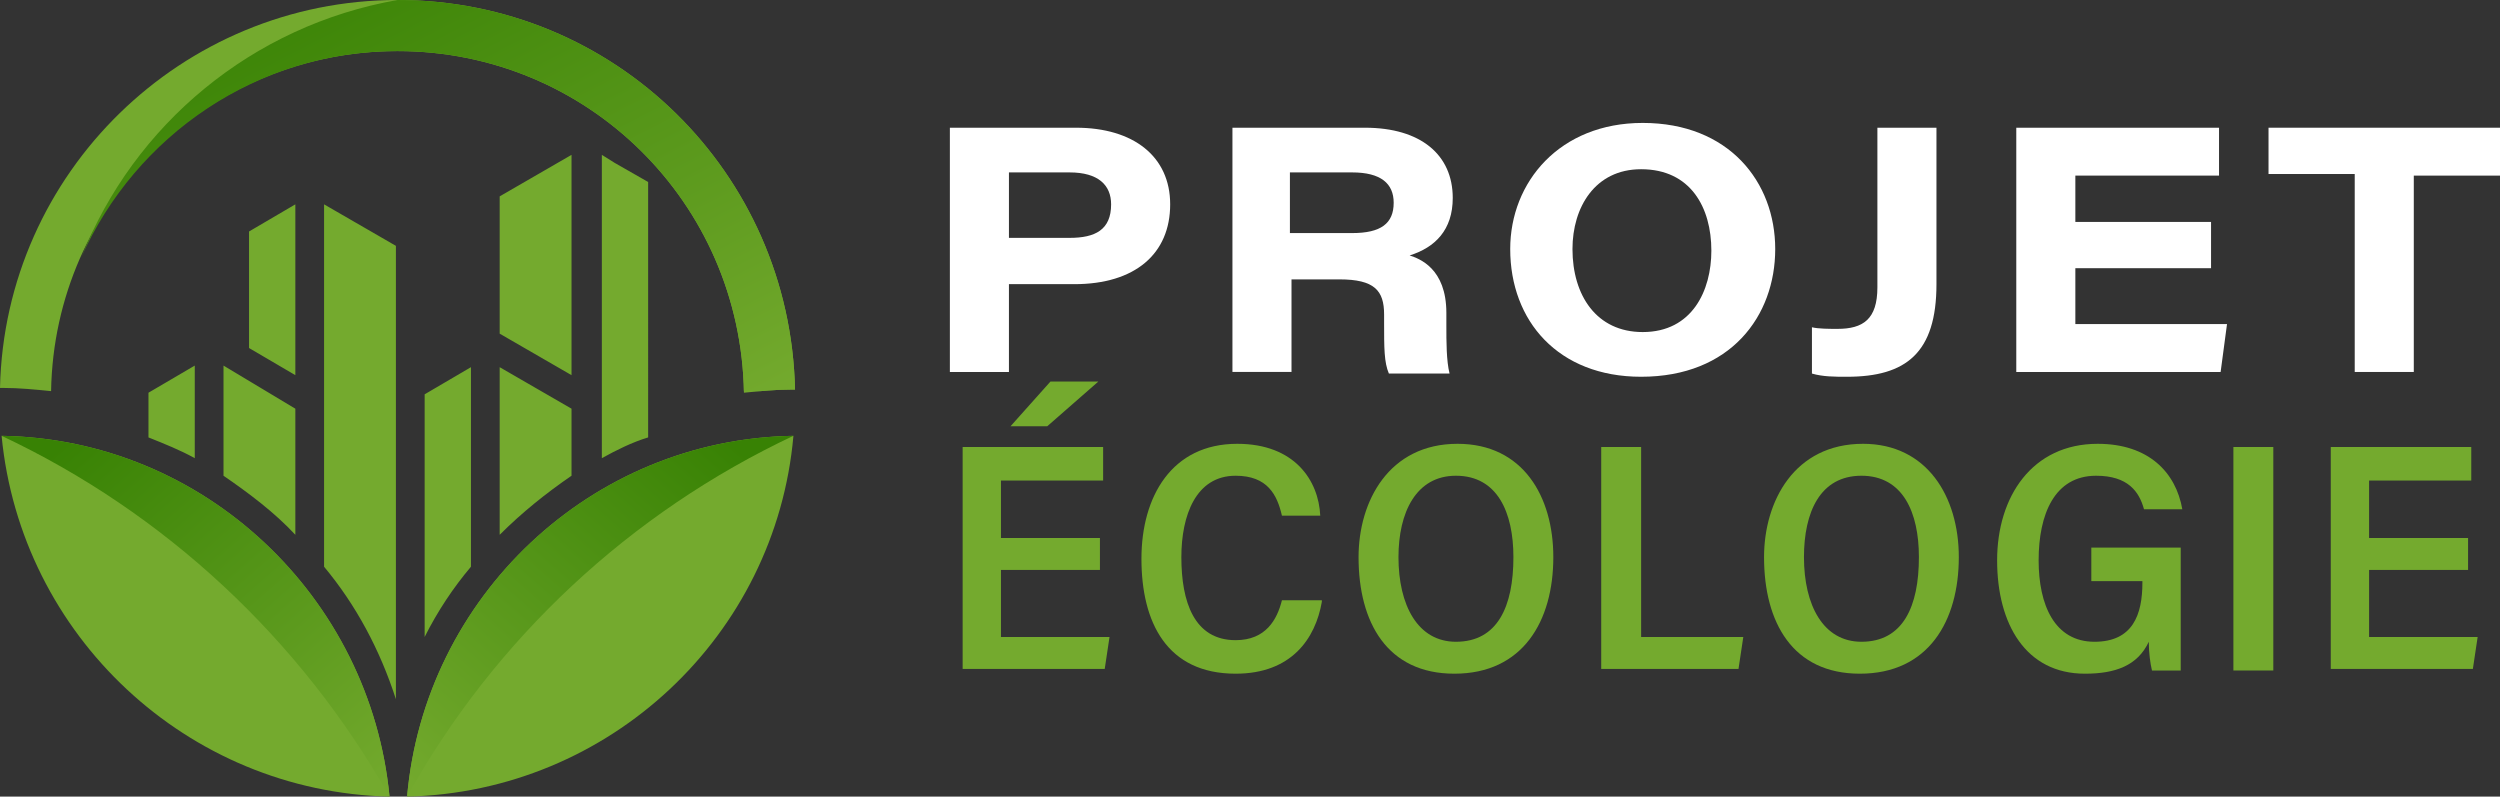
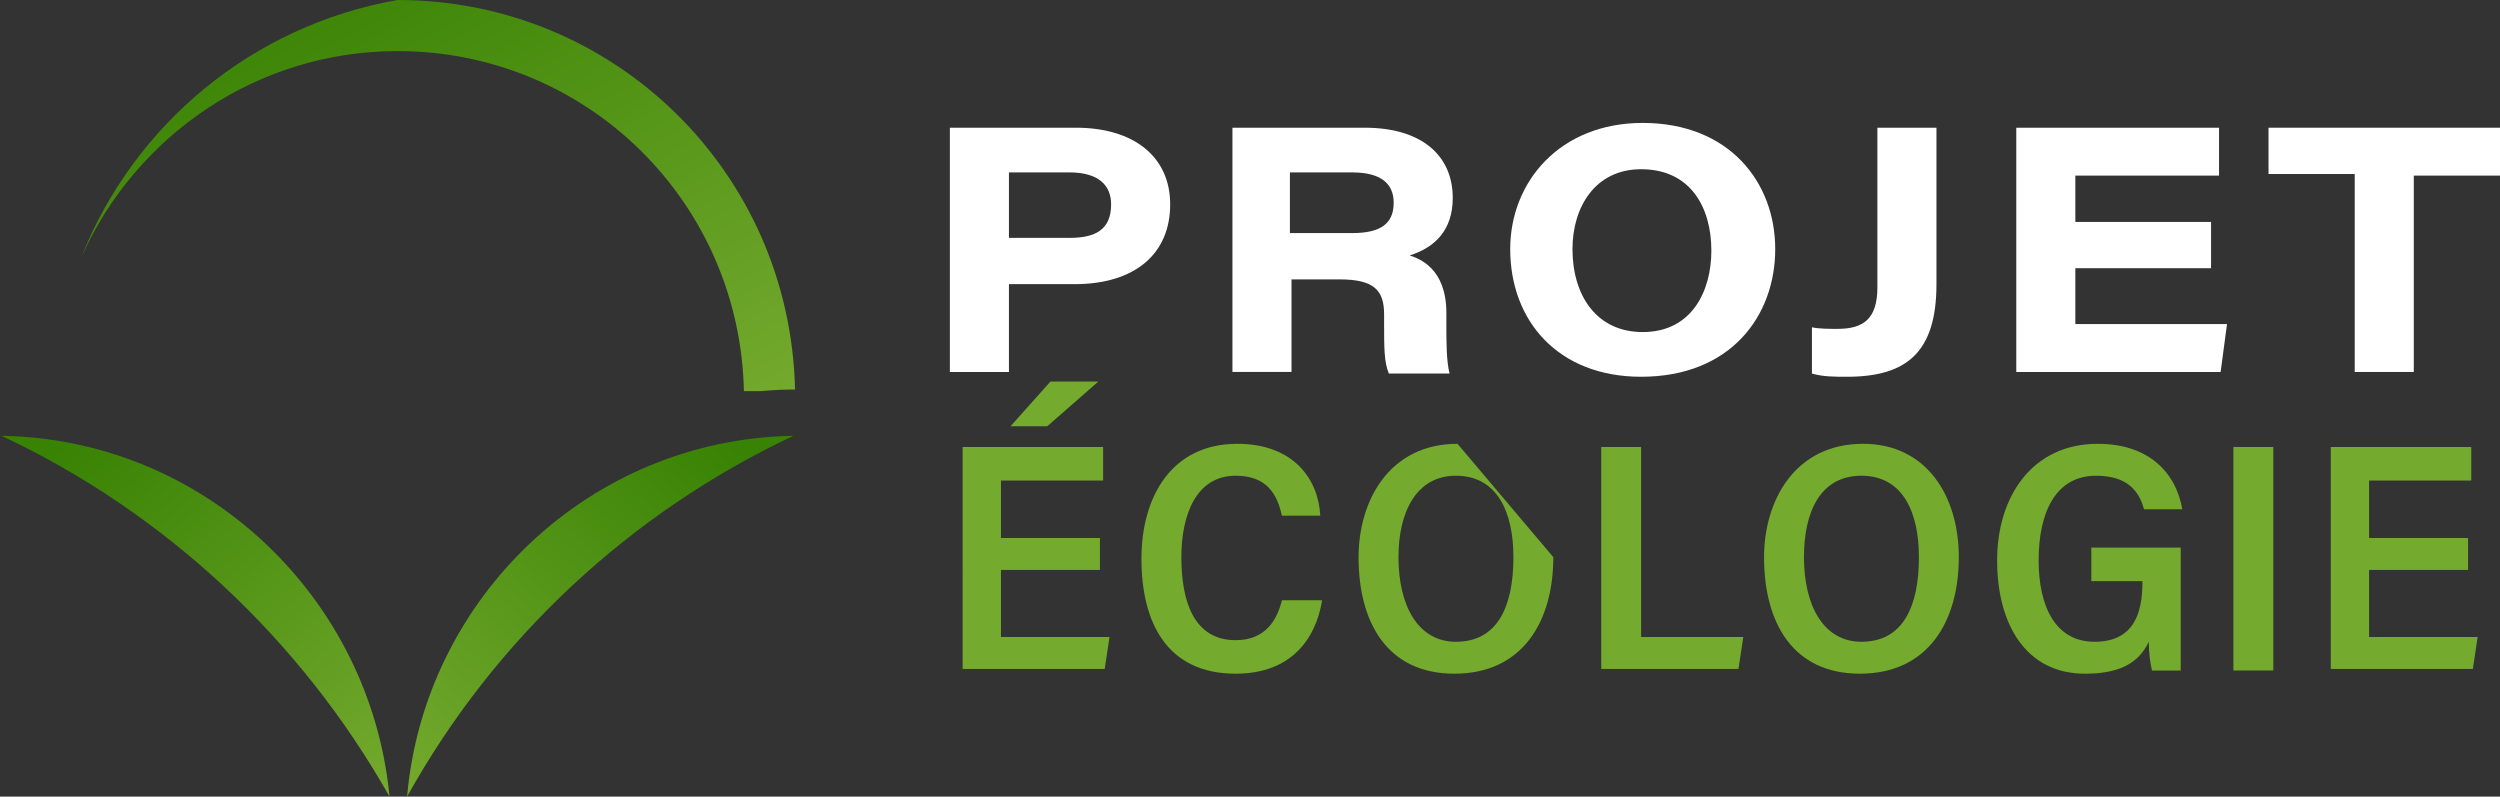
<svg xmlns="http://www.w3.org/2000/svg" xmlns:xlink="http://www.w3.org/1999/xlink" version="1.1" id="Layer_1" x="0px" y="0px" width="156.6px" height="49.9px" viewBox="0 0 156.6 49.9" style="enable-background:new 0 0 156.6 49.9;" xml:space="preserve">
  <rect x="0" y="0" width="156.6" height="49.9" fill="#333333" stroke="none" />
  <style type="text/css">
	.st0{fill:#FFFFFF;}
	.st1{fill:#74AA2E;}
	.st2{fill-rule:evenodd;clip-rule:evenodd;fill:#74AA2E;}
	.st3{clip-path:url(#SVGID_2_);fill:url(#SVGID_3_);}
	.st4{clip-path:url(#SVGID_5_);fill:url(#SVGID_6_);}
	.st5{clip-path:url(#SVGID_8_);fill:url(#SVGID_9_);}
</style>
  <g>
    <path class="st0" d="M59.5,8h7.9c3.6,0,5.9,1.8,5.9,4.8c0,3.1-2.2,5-6,5h-4.1v5.5h-3.7V8z M63.2,14.9h3.8c1.6,0,2.6-0.5,2.6-2.1   c0-1.2-0.8-2-2.6-2h-3.8V14.9z" />
    <path class="st0" d="M80.9,17.4v5.9h-3.7V8h8.3c3.5,0,5.5,1.7,5.5,4.4c0,2-1.1,3.1-2.7,3.6c0.6,0.2,2.3,0.8,2.3,3.6v0.8   c0,1,0,2.2,0.2,3h-3.8c-0.3-0.7-0.3-1.6-0.3-3.2v-0.5c0-1.5-0.6-2.2-2.8-2.2H80.9z M80.9,14.6h3.8c1.8,0,2.6-0.6,2.6-1.9   c0-1.2-0.8-1.9-2.6-1.9h-3.9V14.6z" />
    <path class="st0" d="M111.2,15.6c0,4.2-2.8,8-8.4,8c-5.2,0-8.2-3.5-8.2-8c0-4.2,3.1-7.9,8.3-7.9C108.3,7.7,111.2,11.4,111.2,15.6z    M98.5,15.6c0,2.9,1.5,5.2,4.4,5.2c3.1,0,4.3-2.6,4.3-5.1c0-2.7-1.3-5.1-4.4-5.1C99.9,10.6,98.5,13,98.5,15.6z" />
    <path class="st0" d="M121.3,17.8c0,4.3-1.9,5.8-5.6,5.8c-0.8,0-1.5,0-2.2-0.2v-2.9c0.4,0.1,1.1,0.1,1.6,0.1c1.6,0,2.5-0.6,2.5-2.6   V8h3.7V17.8z" />
    <path class="st0" d="M138.5,16.8H130v3.5h9.5l-0.4,3h-12.8V8H139v3h-9v2.9h8.5V16.8z" />
    <path class="st0" d="M147.5,10.9h-5.4V8h14.5v3h-5.4v12.3h-3.7V10.9z" />
    <path class="st1" d="M68.9,35.7h-6.2v4.2h6.8l-0.3,2h-8.9V28h8.8v2.1h-6.4v3.6h6.2V35.7z M68.8,23.9l-3.2,2.8h-2.3l2.5-2.8H68.8z" />
    <path class="st1" d="M82.8,37.7c-0.4,2.3-1.9,4.5-5.4,4.5c-4.3,0-5.9-3.2-5.9-7.2c0-3.9,1.9-7.2,6-7.2c3.6,0,5.1,2.3,5.2,4.5h-2.4   c-0.3-1.3-0.9-2.5-2.9-2.5c-2.5,0-3.4,2.5-3.4,5.1c0,2.8,0.8,5.2,3.4,5.2c1.9,0,2.6-1.3,2.9-2.5H82.8z" />
-     <path class="st1" d="M97.3,34.9c0,4-1.9,7.3-6.2,7.3c-4.2,0-6-3.2-6-7.3c0-3.5,1.9-7.1,6.2-7.1C95.4,27.8,97.3,31.1,97.3,34.9z    M87.6,34.9c0,3,1.2,5.3,3.6,5.3c2.6,0,3.6-2.2,3.6-5.3c0-2.8-1-5.1-3.6-5.1C88.7,29.8,87.6,32.1,87.6,34.9z" />
+     <path class="st1" d="M97.3,34.9c0,4-1.9,7.3-6.2,7.3c-4.2,0-6-3.2-6-7.3c0-3.5,1.9-7.1,6.2-7.1z    M87.6,34.9c0,3,1.2,5.3,3.6,5.3c2.6,0,3.6-2.2,3.6-5.3c0-2.8-1-5.1-3.6-5.1C88.7,29.8,87.6,32.1,87.6,34.9z" />
    <path class="st1" d="M100.3,28h2.5v11.9h6.4l-0.3,2h-8.6V28z" />
    <path class="st1" d="M122.7,34.9c0,4-1.9,7.3-6.2,7.3c-4.2,0-6-3.2-6-7.3c0-3.5,1.9-7.1,6.2-7.1C120.7,27.8,122.7,31.1,122.7,34.9z    M113,34.9c0,3,1.2,5.3,3.6,5.3c2.6,0,3.6-2.2,3.6-5.3c0-2.8-1-5.1-3.6-5.1C114,29.8,113,32.1,113,34.9z" />
    <path class="st1" d="M136.6,42h-1.8c-0.1-0.4-0.2-1.1-0.2-1.8c-0.7,1.5-2.1,2-4,2c-3.7,0-5.5-3.1-5.5-7.1c0-4,2.2-7.3,6.3-7.3   c3.2,0,4.9,1.8,5.3,4.1h-2.4c-0.3-1.1-1-2.1-3-2.1c-2.6,0-3.6,2.4-3.6,5.3c0,2.8,1,5.1,3.5,5.1c2.4,0,3-1.7,3-3.7v-0.1h-3.2v-2.1   h5.6C136.6,38.4,136.6,41.6,136.6,42z" />
    <path class="st1" d="M142.4,28v14h-2.5V28H142.4z" />
    <path class="st1" d="M154.6,35.7h-6.2v4.2h6.8l-0.3,2h-8.9V28h8.8v2.1h-6.4v3.6h6.2V35.7z" />
  </g>
  <g>
-     <path class="st2" d="M49.7,27.3C37,27.5,26.6,37.4,25.5,49.9C38.2,49.6,48.6,39.8,49.7,27.3 M3.2,24.5C3.4,12.7,13,3.2,24.9,3.2   c11.9,0,21.5,9.5,21.7,21.4c1-0.1,2-0.2,3-0.2l0.2,0C49.5,10.8,38.5,0,24.9,0C11.4,0,0.3,10.8,0,24.3l0.2,0   C1.2,24.3,2.2,24.4,3.2,24.5z M12.2,28.7v-5.8l-2.9,1.7v2.8C10.3,27.8,11.3,28.2,12.2,28.7z M14,22.9v6.9c1.6,1.1,3.2,2.3,4.5,3.7   v-7.9L14,22.9z M15.6,21.8l2.9,1.7V12.8l-2.9,1.7V21.8z M20.3,12.8v22.7c2,2.4,3.5,5.2,4.5,8.3V15.4L20.3,12.8z M26.6,24.7v15.2   c0.8-1.6,1.8-3.1,2.9-4.4V23L26.6,24.7z M31.3,23v10.5c1.4-1.4,2.9-2.6,4.5-3.7v-4.2L31.3,23z M31.3,20.9l4.5,2.6V9.7l-4.5,2.6   V20.9z M40.6,12.4v-1l-2.1-1.2l-0.8-0.5v19c0.9-0.5,1.9-1,2.9-1.3V12.4z M24.4,49.9C23.2,37.4,12.8,27.5,0.1,27.3   C1.3,39.8,11.7,49.6,24.4,49.9z" />
    <g>
      <defs>
        <path id="SVGID_1_" d="M0.1,27.3C10.3,32.1,18.8,40,24.4,49.9C23.2,37.4,12.8,27.5,0.1,27.3" />
      </defs>
      <clipPath id="SVGID_2_">
        <use xlink:href="#SVGID_1_" style="overflow:visible;" />
      </clipPath>
      <linearGradient id="SVGID_3_" gradientUnits="userSpaceOnUse" x1="23.108" y1="50.973" x2="3.3" y2="28.347">
        <stop offset="0" style="stop-color:#74AA2E" />
        <stop offset="1" style="stop-color:#388204" />
      </linearGradient>
      <rect x="0.1" y="27.3" class="st3" width="24.3" height="22.6" />
    </g>
    <g>
      <defs>
        <path id="SVGID_4_" d="M49.7,27.3C39.5,32.1,31,40,25.5,49.9C26.6,37.4,37,27.5,49.7,27.3" />
      </defs>
      <clipPath id="SVGID_5_">
        <use xlink:href="#SVGID_4_" style="overflow:visible;" />
      </clipPath>
      <linearGradient id="SVGID_6_" gradientUnits="userSpaceOnUse" x1="26.738" y1="50.972" x2="46.546" y2="28.346">
        <stop offset="0" style="stop-color:#74AA2E" />
        <stop offset="1" style="stop-color:#388204" />
      </linearGradient>
      <rect x="25.5" y="27.3" class="st4" width="24.3" height="22.6" />
    </g>
    <g>
      <defs>
        <path id="SVGID_7_" d="M24.9,3.2c11.9,0,21.5,9.5,21.7,21.4c1-0.1,2-0.2,3-0.2l0.2,0C49.5,10.8,38.5,0,24.9,0     C15.8,1.6,8.4,7.8,5.1,16.1C8.5,8.5,16.1,3.2,24.9,3.2" />
      </defs>
      <clipPath id="SVGID_8_">
        <use xlink:href="#SVGID_7_" style="overflow:visible;" />
      </clipPath>
      <linearGradient id="SVGID_9_" gradientUnits="userSpaceOnUse" x1="37.165" y1="31.092" x2="19.459" y2="-3.226">
        <stop offset="0" style="stop-color:#74AA2E" />
        <stop offset="1" style="stop-color:#388204" />
      </linearGradient>
      <rect x="5.1" class="st5" width="44.8" height="24.5" />
    </g>
  </g>
</svg>